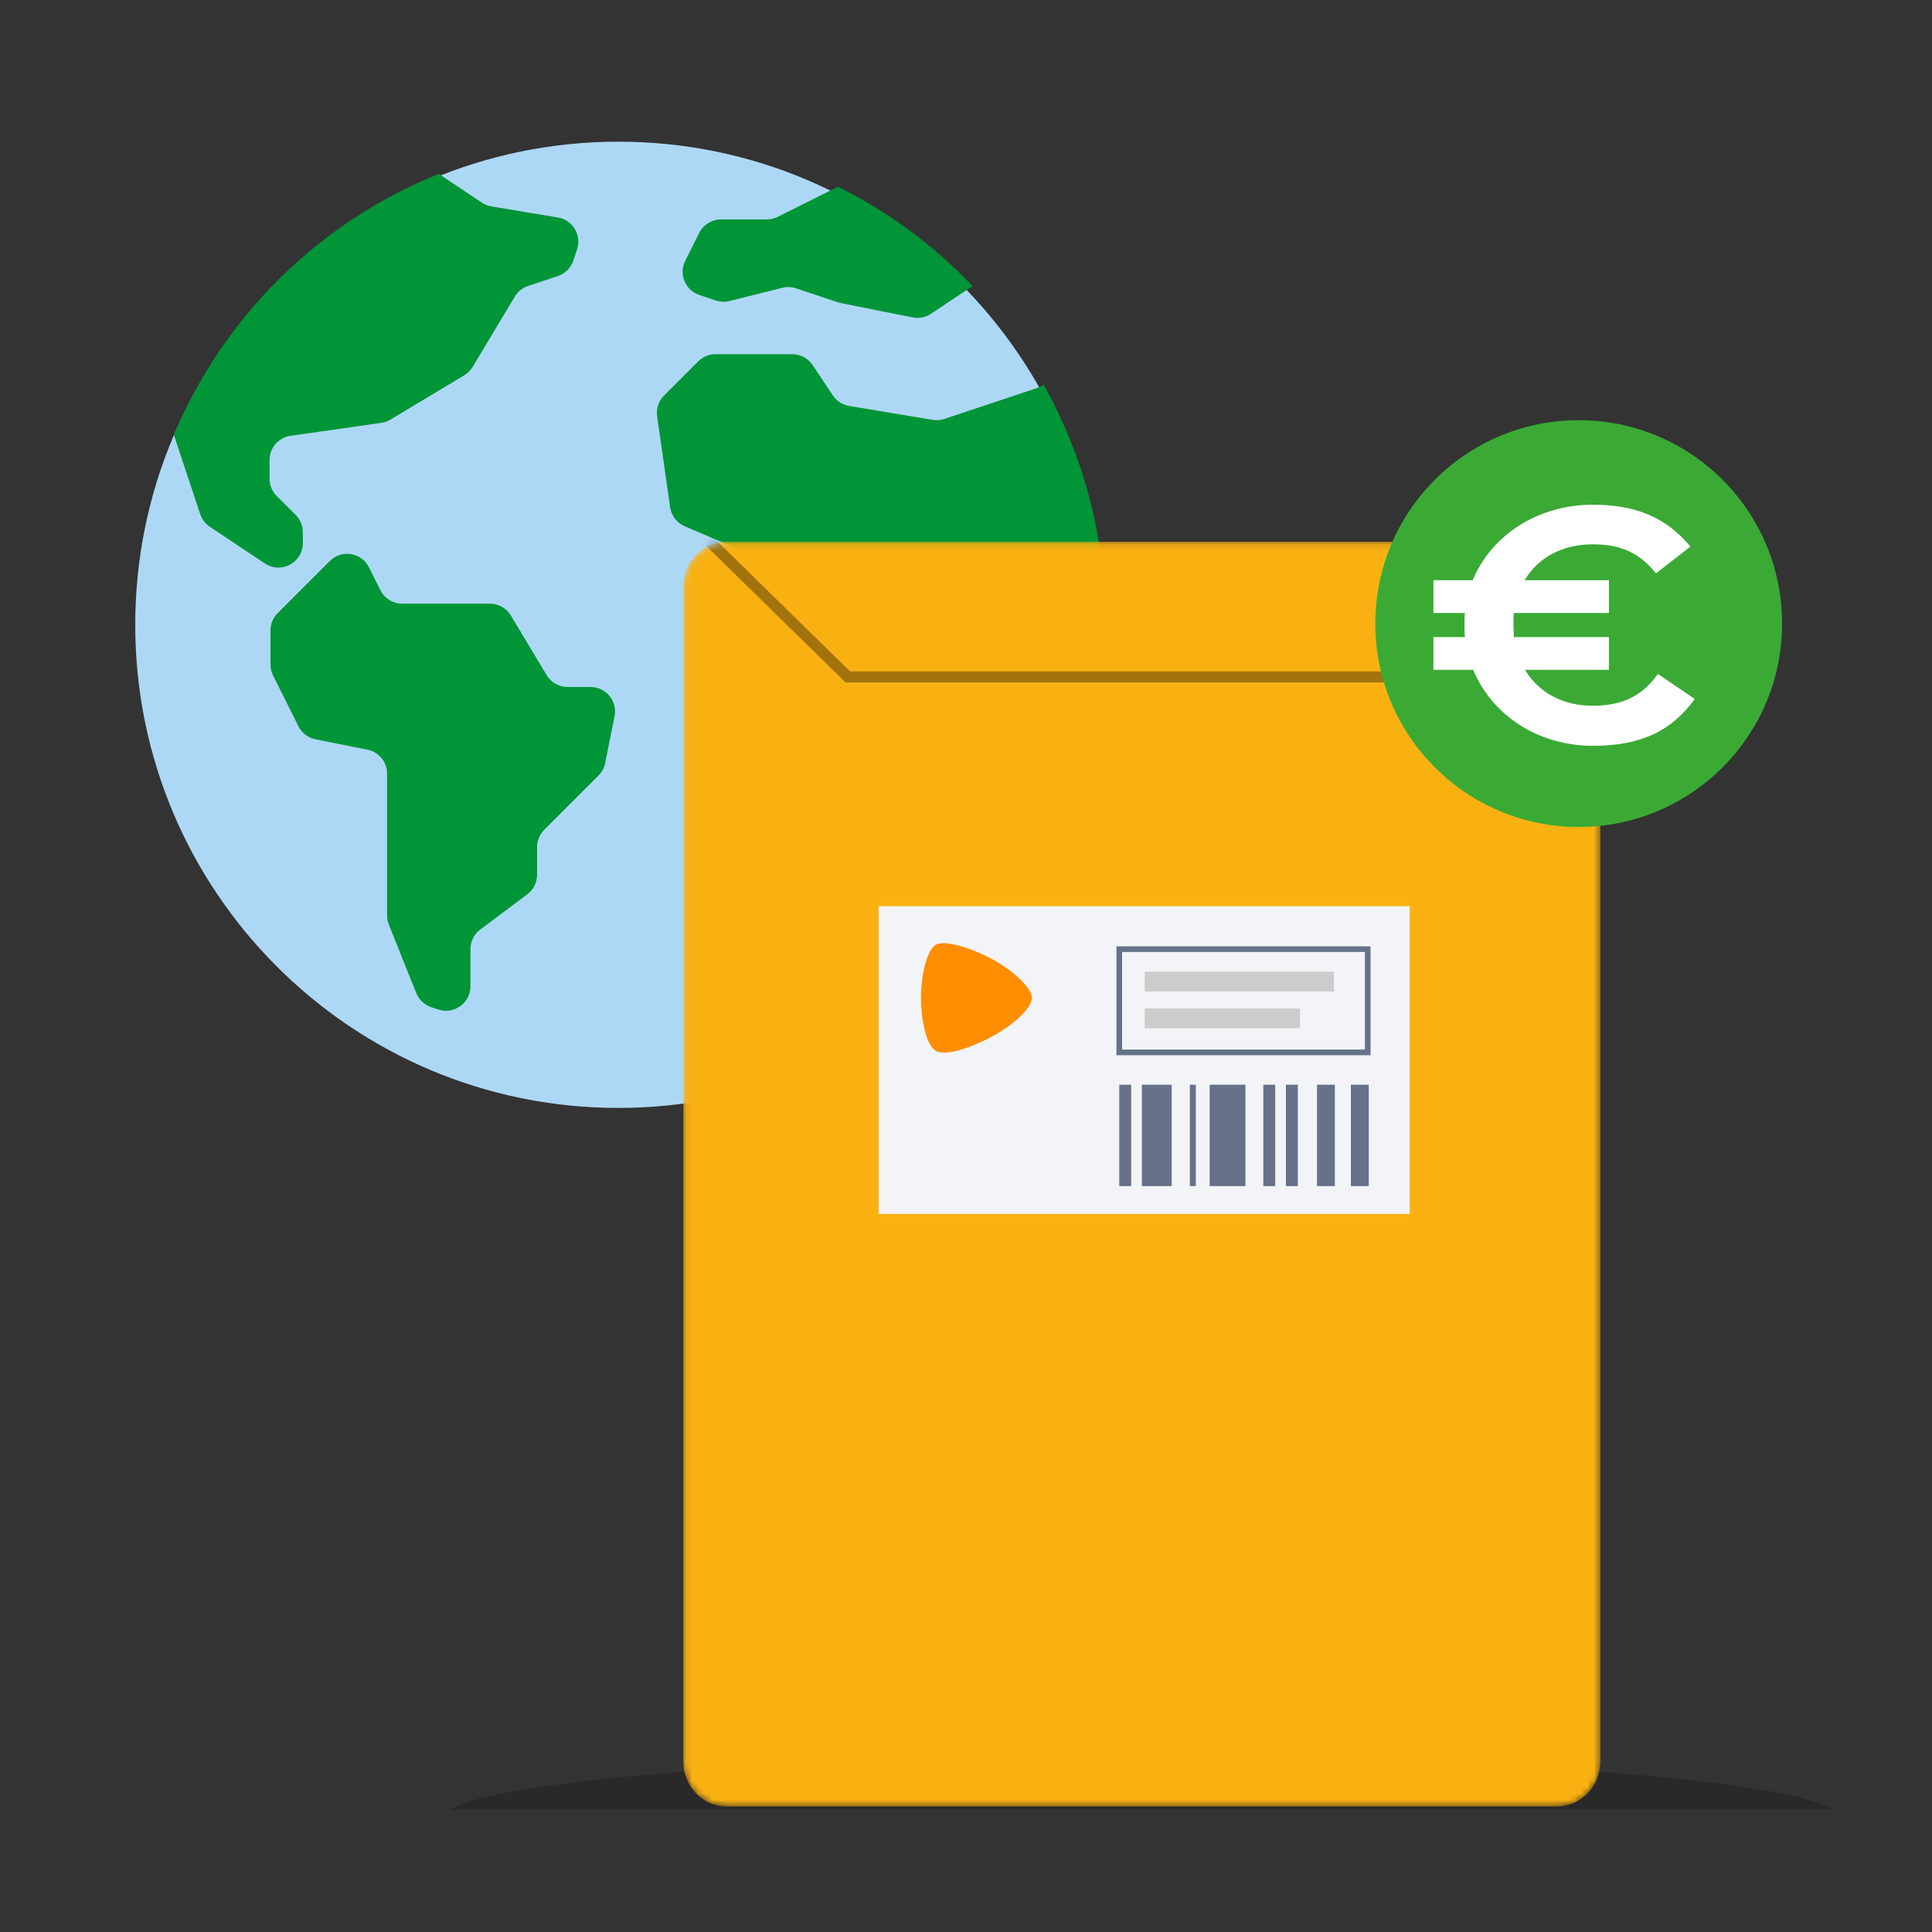
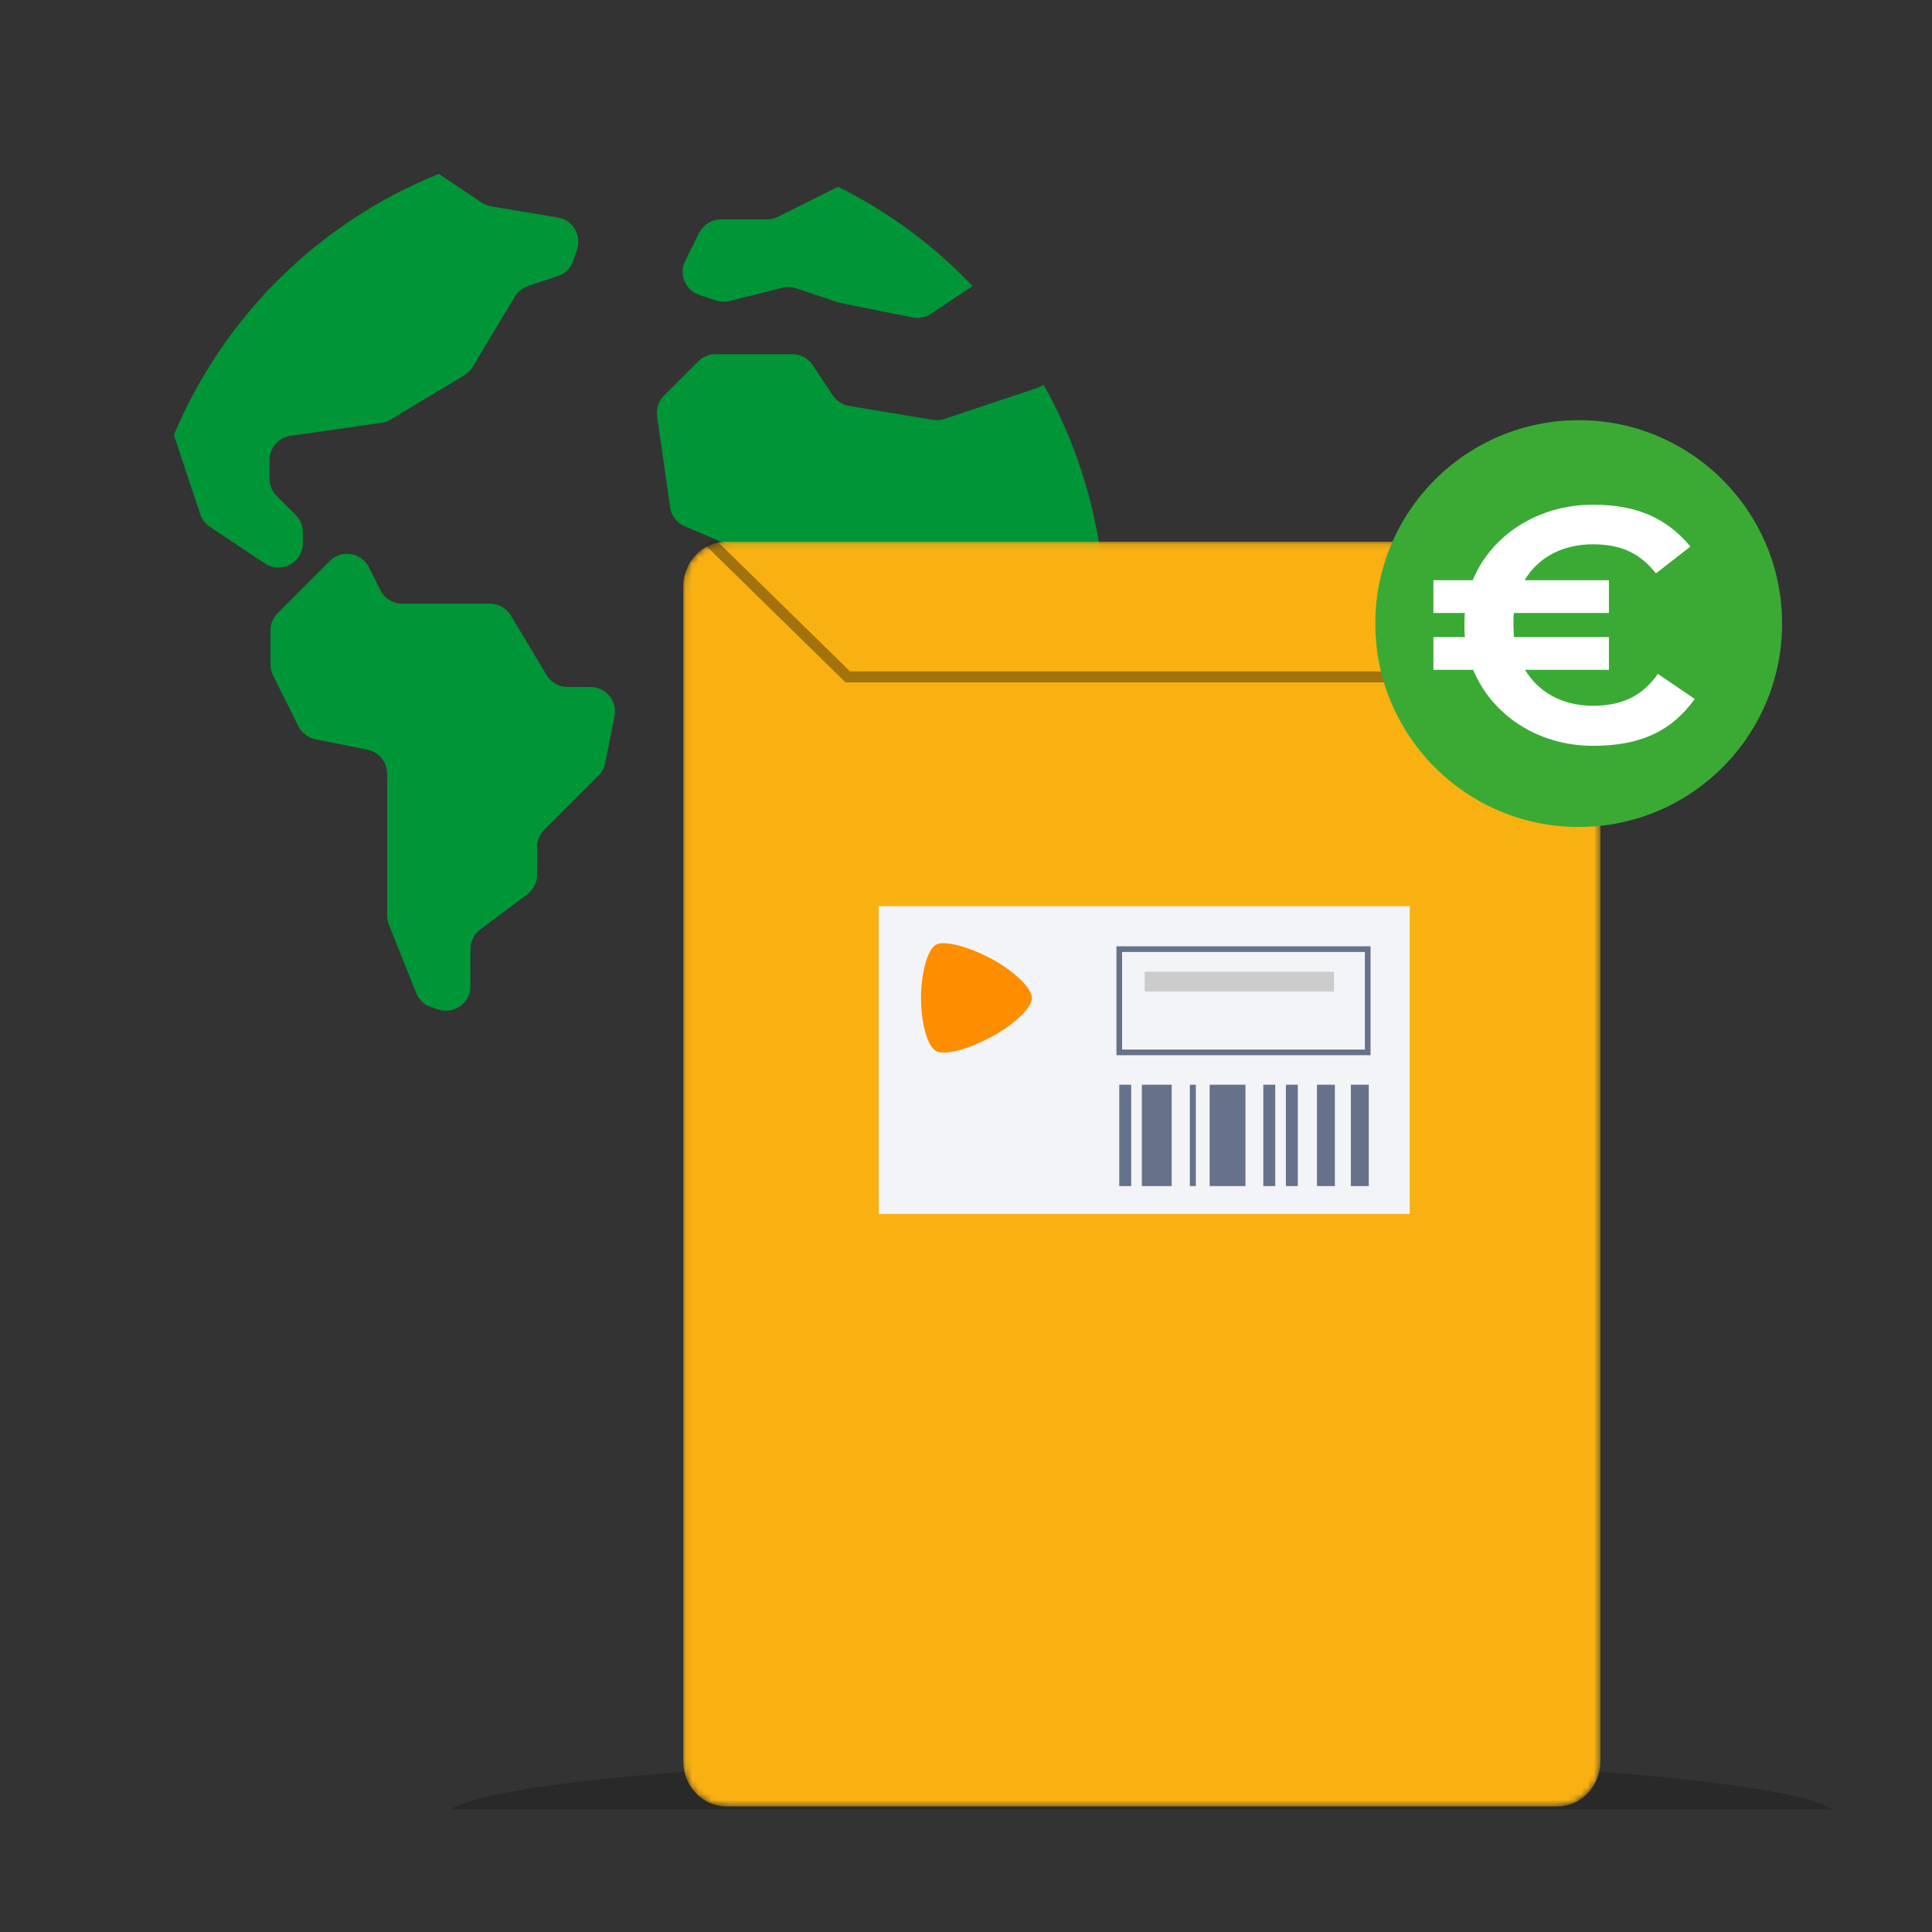
<svg xmlns="http://www.w3.org/2000/svg" width="300" height="300" viewBox="0 0 300 300" fill="none">
  <rect x="0" y="0" width="300" height="300" fill="#333333" stroke="none" />
-   <path fill-rule="evenodd" clip-rule="evenodd" d="M171.04 97.02C171.04 138.453 137.452 172.04 96.02 172.04C54.588 172.04 21 138.453 21 97.02C21 55.588 54.588 22 96.02 22C137.452 22 171.04 55.588 171.04 97.02Z" fill="#ADD8F5" />
  <path fill-rule="evenodd" clip-rule="evenodd" d="M161.601 59.993C161.388 60.114 161.163 60.214 160.93 60.291L146.65 65.051C146.063 65.247 145.436 65.296 144.825 65.195L131.854 63.032C130.819 62.86 129.901 62.267 129.319 61.393L126.184 56.691C125.48 55.634 124.294 55 123.024 55H111.105C110.098 55 109.132 55.4 108.42 56.112L103.113 61.42C102.267 62.265 101.869 63.458 102.038 64.642L104.055 78.761C104.243 80.073 105.101 81.192 106.319 81.715L121.293 88.132C122.056 88.459 122.905 88.527 123.71 88.326L131.189 86.456C132.227 86.197 133.326 86.387 134.216 86.98L138.89 90.096C139.946 90.8 140.581 91.986 140.581 93.256V100.677C140.581 101.266 140.718 101.848 140.982 102.375L145.756 111.923L150.53 121.471C150.793 121.998 150.93 122.579 150.93 123.169V131.049C150.93 132.056 151.33 133.022 152.043 133.734L157.917 139.608C174.572 116.006 176.181 84.933 162.056 59.735L161.601 59.993ZM91.704 106.674H88.136C86.802 106.674 85.566 105.974 84.88 104.83L79.33 95.581C78.643 94.437 77.407 93.737 76.074 93.737H62.459C61.02 93.737 59.706 92.924 59.062 91.638L57.293 88.1C56.134 85.781 53.044 85.28 51.212 87.113L47.175 91.15L43.112 95.212C42.4 95.924 42 96.89 42 97.898V103.19C42 103.78 42.137 104.361 42.401 104.888L46.344 112.775C46.868 113.823 47.847 114.571 48.996 114.8L57.059 116.413C58.834 116.768 60.112 118.327 60.112 120.137V142.166C60.112 142.65 60.204 143.128 60.383 143.577L64.632 154.2C65.047 155.236 65.898 156.038 66.957 156.392L68.051 156.756C70.51 157.576 73.049 155.745 73.049 153.154V147.384C73.049 146.188 73.612 145.063 74.568 144.346L81.879 138.862C82.836 138.145 83.398 137.02 83.398 135.824V131.534C83.398 130.527 83.798 129.561 84.511 128.848L92.935 120.424C93.465 119.894 93.827 119.219 93.973 118.484L95.427 111.216C95.897 108.866 94.1 106.674 91.704 106.674ZM86.629 33.773L76.295 32.051C75.763 31.962 75.256 31.761 74.808 31.461L68.14 27C49.562 34.48 34.749 49.078 27 67.545L31.091 79.839C31.357 80.641 31.884 81.331 32.587 81.8L39.264 86.252L41.123 87.49C43.646 89.173 47.026 87.364 47.026 84.331V82.65C47.026 81.642 46.627 80.677 45.914 79.965L42.964 77.014C42.252 76.302 41.852 75.336 41.852 74.329V71.433C41.852 69.543 43.241 67.941 45.112 67.674L59.204 65.661C59.706 65.589 60.187 65.418 60.621 65.158L72.087 58.279C72.621 57.958 73.068 57.511 73.389 56.976L79.94 46.058C80.406 45.28 81.135 44.696 81.995 44.409L86.624 42.866C87.758 42.488 88.647 41.599 89.025 40.465L89.607 38.719C90.345 36.506 88.93 34.157 86.629 33.773ZM151.018 44.421L144.564 48.723C143.726 49.282 142.701 49.485 141.713 49.287L130.55 47.054C130.396 47.024 130.243 46.983 130.094 46.934L123.605 44.77C122.92 44.542 122.184 44.514 121.484 44.689L113.279 46.74C112.579 46.915 111.843 46.887 111.158 46.659L108.598 45.805C106.406 45.075 105.369 42.572 106.402 40.505L108.57 36.17C109.213 34.884 110.528 34.071 111.966 34.071H119.073C119.662 34.071 120.243 33.934 120.771 33.67L130.112 29C137.933 32.868 145.01 38.089 151.018 44.421Z" fill="#009537" />
  <path fill-rule="evenodd" clip-rule="evenodd" d="M284.588 280.956C277.326 276.342 232.072 272.789 177.295 272.789C122.516 272.789 77.262 276.342 70 280.956H284.588Z" fill="black" fill-opacity="0.2" style="mix-blend-mode:multiply" />
  <mask id="mask0_12980_4317" style="mask-type:alpha" maskUnits="userSpaceOnUse" x="106" y="84" width="143" height="197">
    <path d="M106.095 90.972C106.095 87.184 109.165 84.113 112.953 84.113H241.645C245.433 84.113 248.504 87.184 248.504 90.972V273.642C248.504 277.429 245.433 280.5 241.645 280.5H112.953C109.165 280.5 106.095 277.429 106.095 273.642V90.972Z" fill="black" />
  </mask>
  <g mask="url(#mask0_12980_4317)">
    <path fill-rule="evenodd" clip-rule="evenodd" d="M112.766 84.113H241.832C245.517 84.113 248.504 87.258 248.504 91.136V273.477C248.504 277.355 245.517 280.5 241.832 280.5H112.766C109.082 280.5 106.095 277.355 106.095 273.477V91.136C106.095 87.258 109.082 84.113 112.766 84.113Z" fill="#F9B112" />
    <path fill-rule="evenodd" clip-rule="evenodd" d="M136.446 188.494H218.902V140.716H136.446V188.494Z" fill="#F3F4F7" />
    <path fill-rule="evenodd" clip-rule="evenodd" d="M160.236 154.939C160.234 153.405 157.347 150.747 154.271 149.053C150.723 147.1 146.687 145.947 145.356 146.681C143.841 147.515 143.009 151.685 143.009 154.939C143.009 158.22 143.792 162.338 145.356 163.199C146.774 163.98 150.636 162.828 154.271 160.826C157.395 159.105 160.233 156.549 160.236 154.939Z" fill="#FF8D00" />
    <path fill-rule="evenodd" clip-rule="evenodd" d="M212.54 168.433V184.175H209.761V168.433H212.54ZM181.938 168.433V184.175H177.308V168.433H181.938ZM193.39 168.433V184.175H187.834V168.433H193.39ZM207.278 168.433V184.175H204.499V168.433H207.278ZM185.69 168.433V184.175H184.764V168.433H185.69ZM201.527 168.433V184.175H199.675V168.433H201.527ZM198.018 168.433V184.175H196.166V168.433H198.018ZM175.652 168.433V184.175H173.8V168.433H175.652Z" fill="#66728A" />
    <path fill-rule="evenodd" clip-rule="evenodd" d="M173.361 146.943H212.816V163.852H173.361V146.943ZM174.238 162.975H211.939V147.82H174.238V162.975Z" fill="#66728A" />
-     <path fill-rule="evenodd" clip-rule="evenodd" d="M177.747 159.662H201.867V156.592H177.747V159.662Z" fill="#CCCCCC" />
    <path fill-rule="evenodd" clip-rule="evenodd" d="M177.747 153.961H207.13V150.891H177.747V153.961Z" fill="#CCCCCC" />
    <path fill-rule="evenodd" clip-rule="evenodd" d="M108.775 83.906L109.975 82.681L132 104.257H226.899L246.557 82.715L247.824 83.871L227.656 105.971H131.3L108.775 83.906Z" fill="black" fill-opacity="0.35" />
  </g>
  <circle cx="245.14" cy="96.829" r="31.583" fill="#3AAA35" />
  <path fill-rule="evenodd" clip-rule="evenodd" d="M222.581 95.182V90.097H228.679C231.613 83.034 238.842 78.371 247.352 78.371C254.125 78.371 258.796 80.423 262.482 84.871L257.137 89.037C254.728 86.001 251.868 84.518 247.352 84.518C242.607 84.518 238.842 86.568 236.736 90.097H249.834V95.182H235.078C235.004 95.748 235.004 96.382 235.004 97.019C235.004 97.654 235.078 98.292 235.078 98.925H249.834V104.012H236.81C238.916 107.544 242.681 109.593 247.352 109.593C252.469 109.593 255.331 107.614 257.435 104.648L263.161 108.534C259.547 113.548 254.728 115.809 247.352 115.809C238.842 115.809 231.689 111.075 228.753 104.012H222.581V98.925H227.475C227.398 98.292 227.398 97.654 227.398 97.019C227.398 96.382 227.398 95.748 227.475 95.182H222.581Z" fill="white" />
</svg>